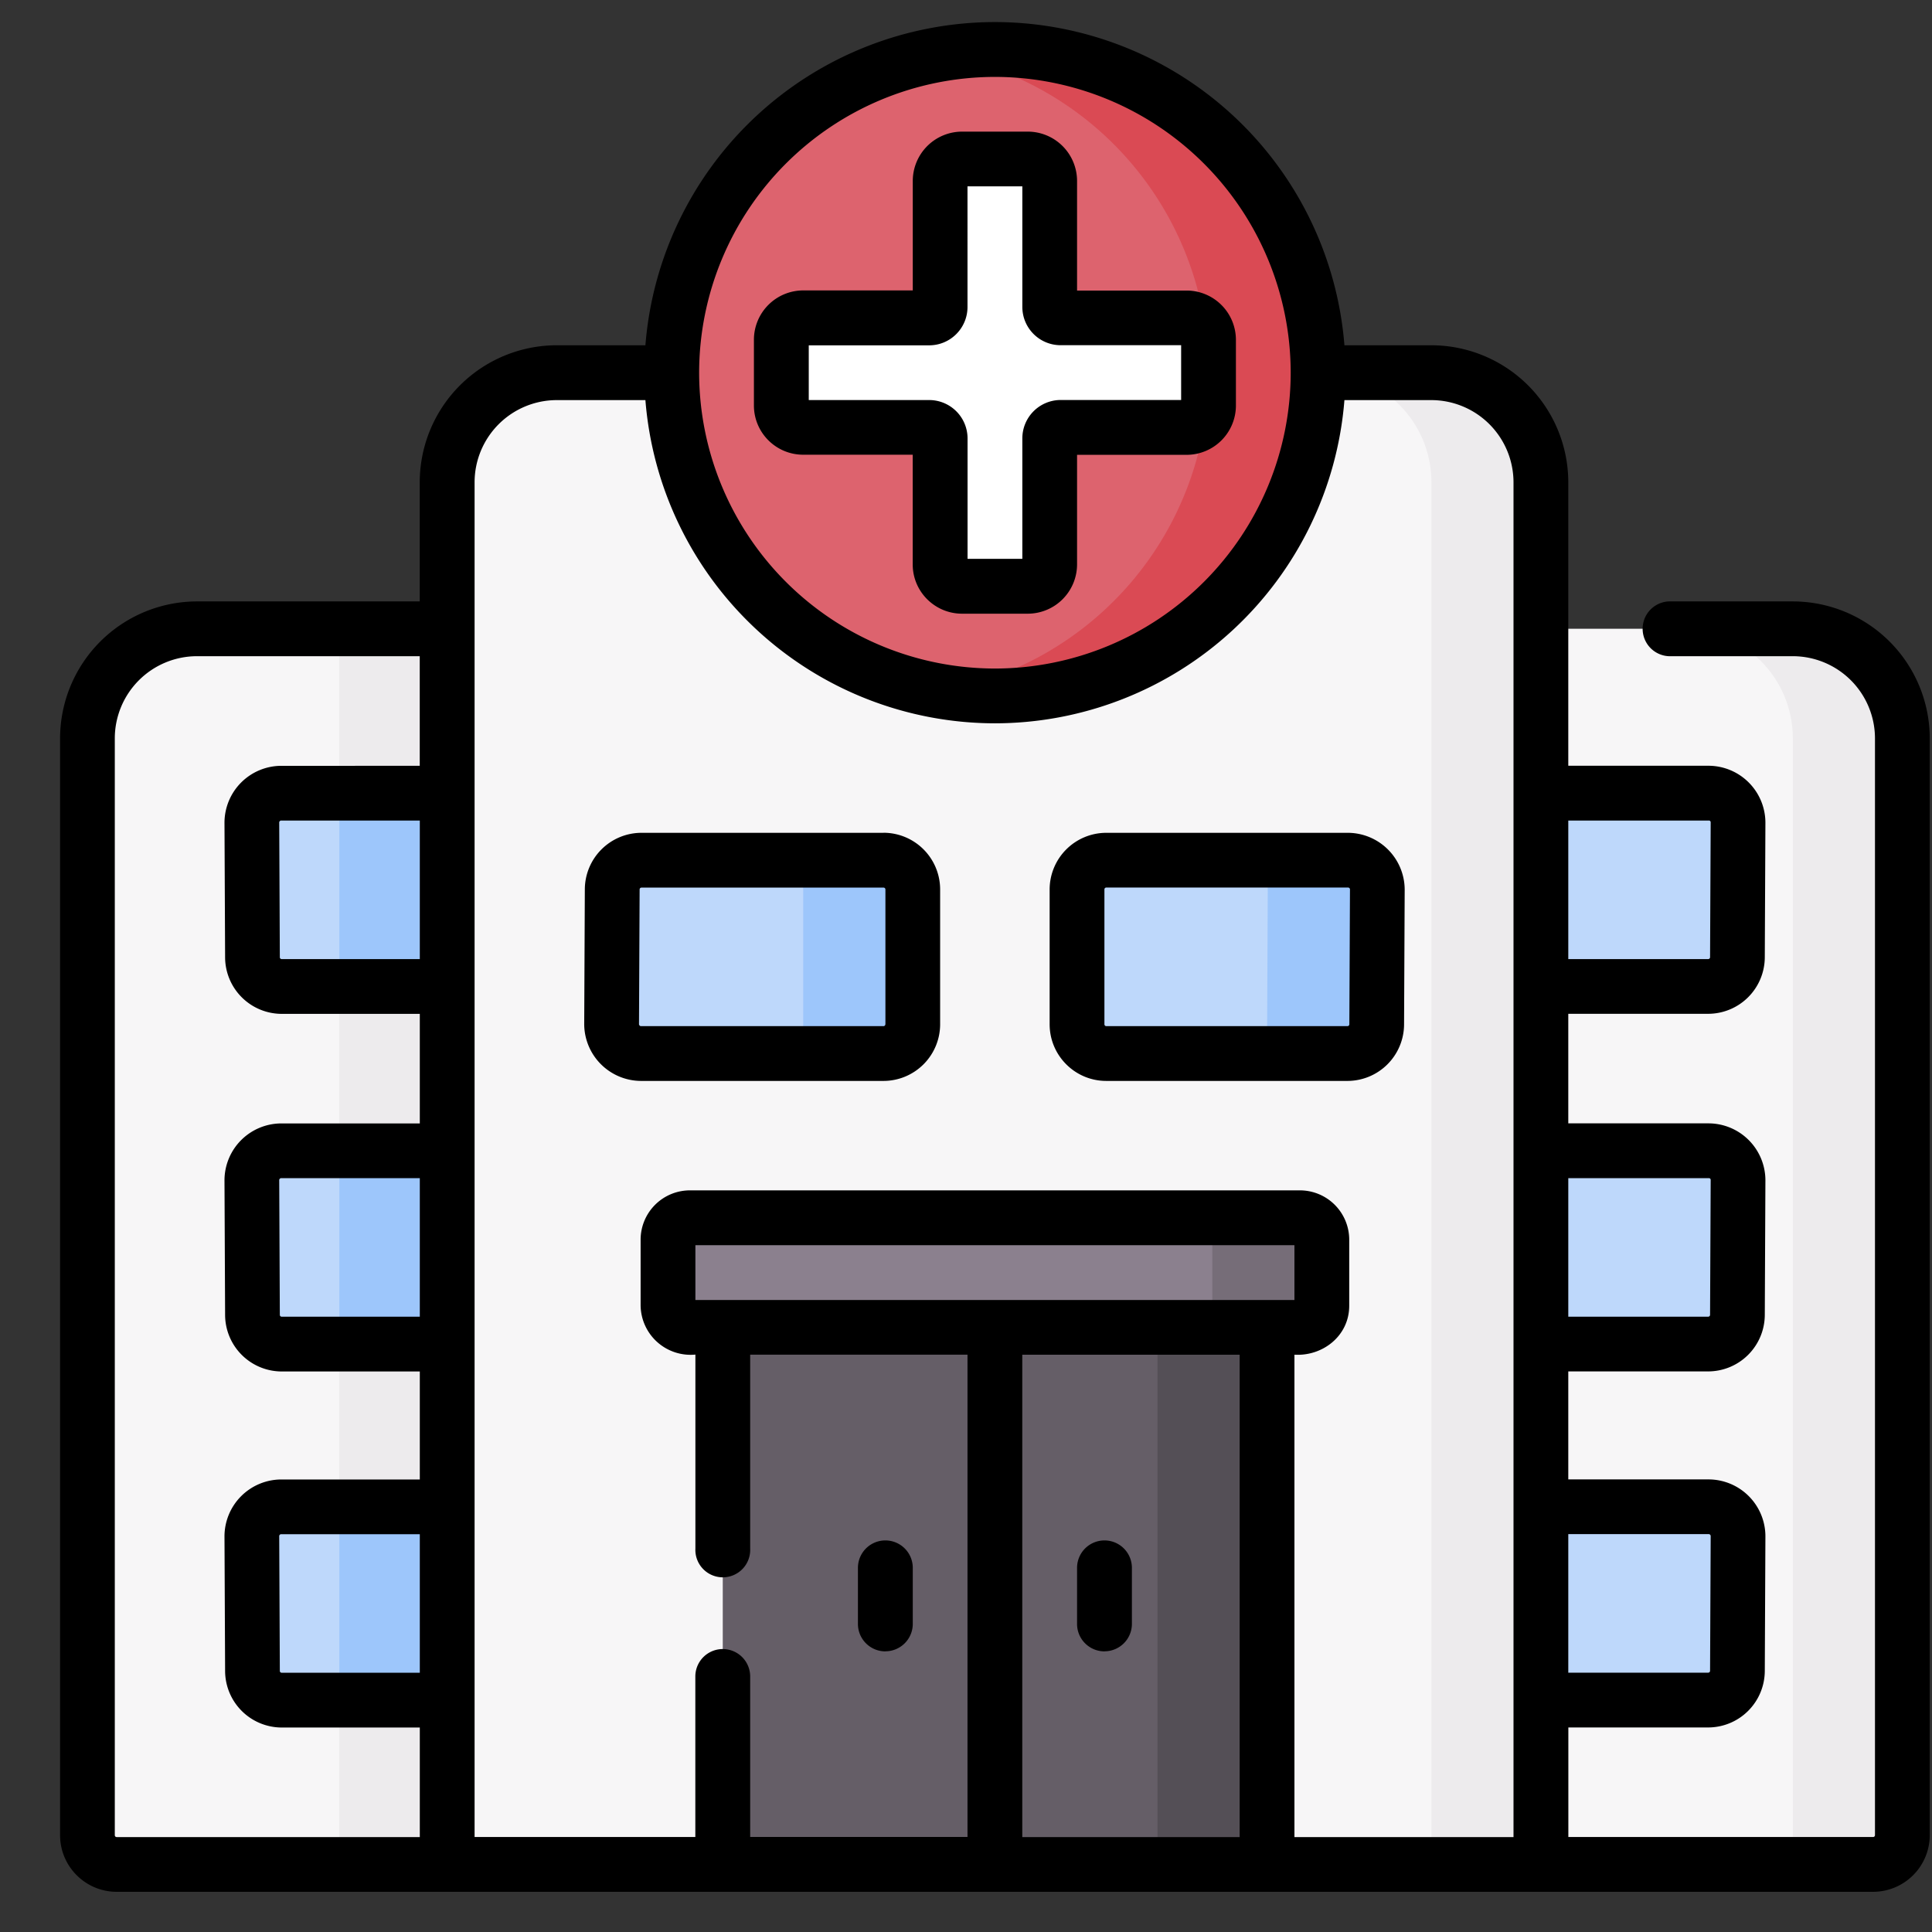
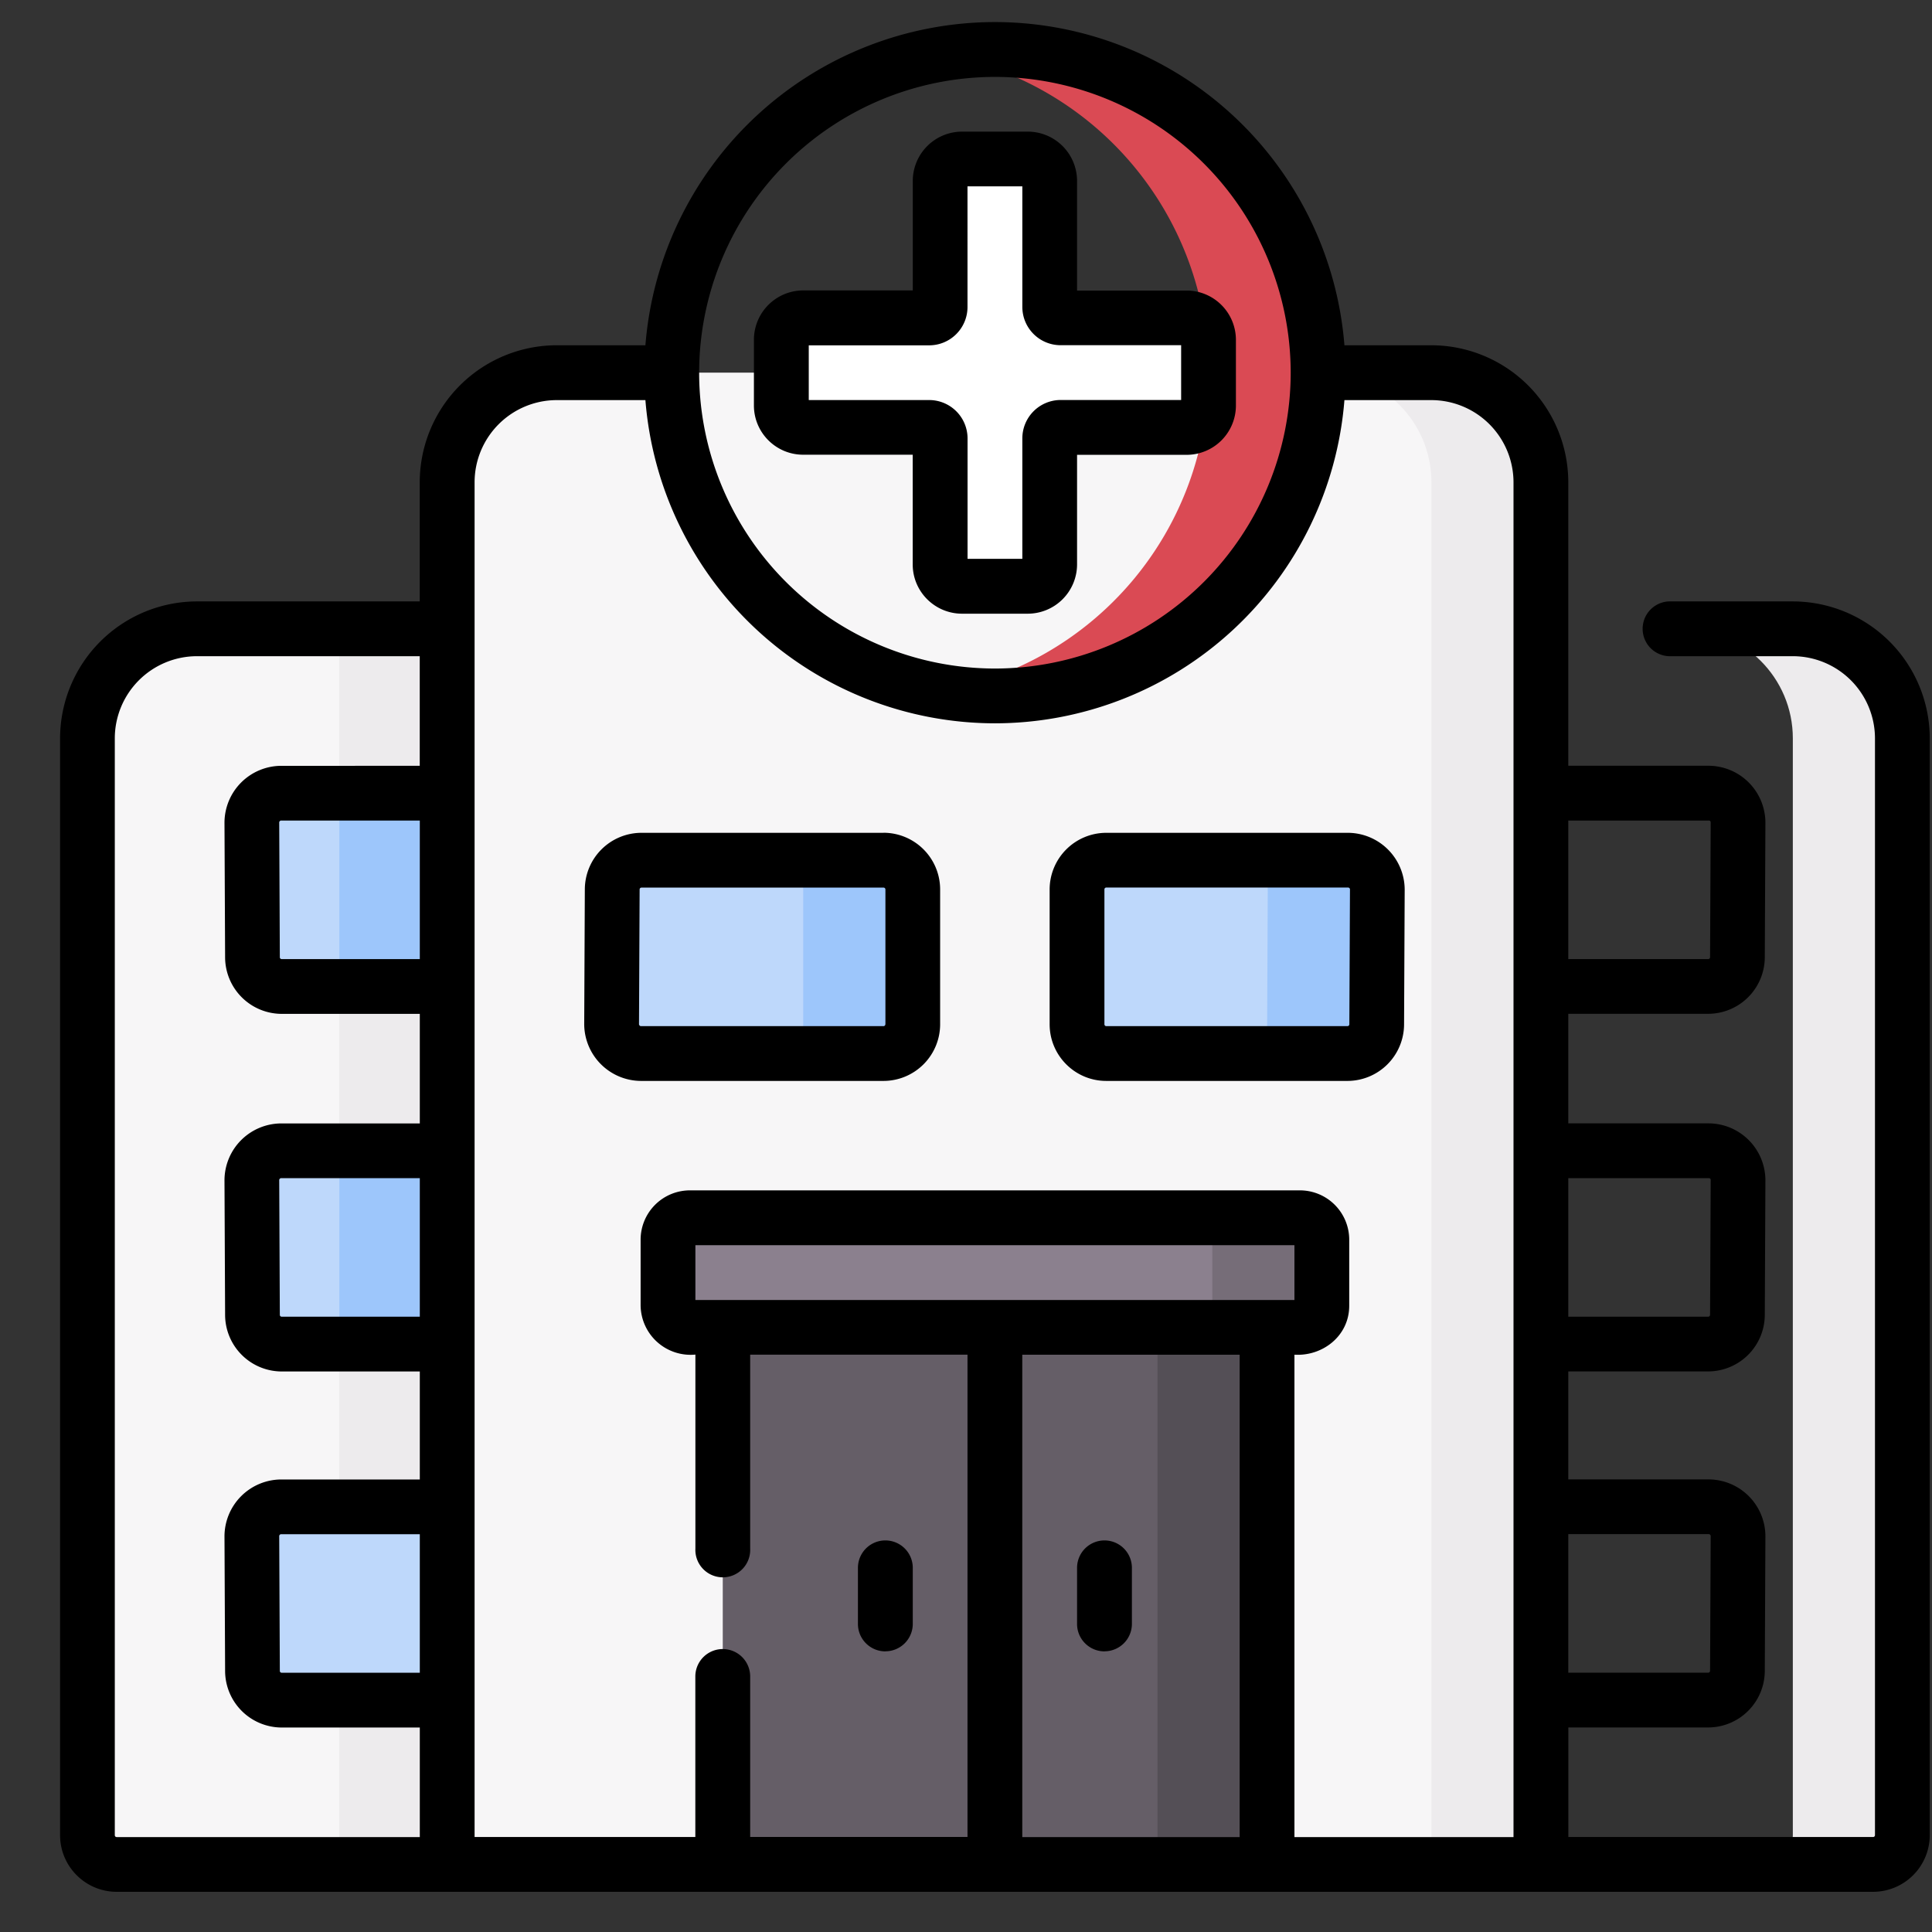
<svg xmlns="http://www.w3.org/2000/svg" width="31" height="31" viewBox="0 0 31 31" fill="none">
  <rect x="0" y="0" width="31" height="31" fill="#333333" stroke="none" />
  <g clip-path="url(#ivq9anl8ja)">
    <path d="M1.872 29.915h5.33V10.089h-4.04c-.972 0-1.759.787-1.759 1.758v17.6c0 .258.21.468.47.468z" fill="#F7F6F7" />
    <path d="M5.444 10.09h1.758v19.825H5.444V10.089z" fill="#EDEBED" />
    <path d="M7.203 12.726H4.509c-.26 0-.47.211-.469.47l.01 2.165c.001.258.21.466.469.466h2.684v-3.1zM7.203 18.464H4.509c-.26 0-.47.212-.469.471l.01 2.164c.001.258.21.467.469.467h2.684v-3.102z" fill="#BED8FB" />
    <path d="M5.445 12.726h1.758v3.101H5.445v-3.1zM5.445 18.464h1.758v3.102H5.445v-3.102z" fill="#9DC6FB" />
    <path d="M7.203 24.177H4.509c-.26 0-.47.21-.469.47l.01 2.165c.001.258.21.466.469.466h2.684v-3.101z" fill="#BED8FB" />
-     <path d="M5.445 24.177h1.758v3.101H5.445v-3.101z" fill="#9DC6FB" />
    <path d="M24.725 29.915h-4.394l-4.367-.879-4.367.879H7.175V7.737c0-.97.787-1.758 1.758-1.758h14.034c.971 0 1.758.787 1.758 1.758v22.178z" fill="#F7F6F7" />
    <path d="M22.968 5.98H21.21c.97 0 1.758.787 1.758 1.757v22.178h1.758V7.737c0-.97-.787-1.758-1.758-1.758z" fill="#EDEBED" />
-     <path d="M15.964 11.165a5.185 5.185 0 1 0 0-10.37 5.185 5.185 0 0 0 0 10.37z" fill="#DD636E" />
    <path d="M15.964.794c-.3 0-.593.026-.879.075a5.194 5.194 0 0 1 4.307 5.11 5.194 5.194 0 0 1-4.307 5.111 5.191 5.191 0 0 0 6.064-5.11A5.191 5.191 0 0 0 15.964.793z" fill="#DA4A54" />
    <path d="M19.04 5.1h-2.021a.176.176 0 0 1-.176-.175V2.903a.352.352 0 0 0-.352-.351h-1.054a.351.351 0 0 0-.352.351v2.022a.176.176 0 0 1-.176.176h-2.021a.352.352 0 0 0-.352.351v1.055c0 .194.158.351.352.351h2.021c.097 0 .176.08.176.176v2.022c0 .194.157.351.351.351h1.055a.352.352 0 0 0 .352-.351V7.034c0-.097.079-.176.176-.176h2.021a.352.352 0 0 0 .352-.351V5.452a.352.352 0 0 0-.352-.351z" fill="#fff" />
    <path d="M11.597 21.297h8.733v8.618h-8.733v-8.618z" fill="#655E67" />
    <path d="M18.573 21.297h1.758v8.618h-1.758v-8.618z" fill="#544F56" />
    <path d="M14.177 16.903h-3.895a.469.469 0 0 1-.469-.47l.01-2.165a.469.469 0 0 1 .469-.466h3.885c.258 0 .468.21.468.469v2.163c0 .26-.21.47-.468.47z" fill="#BED8FB" />
    <path d="M14.177 13.802h-1.758c.259 0 .469.21.469.469v2.163c0 .26-.21.47-.47.47h1.759c.259 0 .469-.21.469-.47V14.27a.469.469 0 0 0-.47-.468z" fill="#9DC6FB" />
    <path d="M17.751 13.802h3.88c.26 0 .47.21.469.47l-.01 2.164a.469.469 0 0 1-.468.467H17.75a.469.469 0 0 1-.469-.469V14.27c0-.258.21-.468.469-.468z" fill="#BED8FB" />
    <path d="M21.63 13.802h-1.757c.26 0 .47.21.469.47l-.01 2.164a.469.469 0 0 1-.469.467h1.758a.469.469 0 0 0 .469-.466l.01-2.164a.469.469 0 0 0-.47-.471z" fill="#9DC6FB" />
-     <path d="M30.056 29.915h-5.33V10.089h4.041c.97 0 1.758.787 1.758 1.758v17.6c0 .258-.21.468-.469.468z" fill="#F7F6F7" />
    <path d="M28.767 10.09h-1.758c.97 0 1.758.786 1.758 1.757v17.6c0 .258-.21.468-.47.468h1.759c.258 0 .468-.21.468-.469V11.847c0-.97-.787-1.758-1.757-1.758z" fill="#EDEBED" />
-     <path d="M24.726 12.726h2.693c.26 0 .47.211.47.47l-.01 2.165a.469.469 0 0 1-.47.466h-2.683M24.726 18.464h2.693c.26 0 .47.212.47.471l-.01 2.164a.469.469 0 0 1-.47.467h-2.683v-3.102zM24.726 24.177h2.693c.26 0 .47.21.47.47l-.01 2.165a.469.469 0 0 1-.47.466h-2.683v-3.101z" fill="#BED8FB" />
    <path d="M20.857 19.54H11.07a.351.351 0 0 0-.351.351v1.055c0 .194.157.351.351.351h9.788a.352.352 0 0 0 .352-.351V19.89a.351.351 0 0 0-.352-.351z" fill="#8B808E" />
    <path d="M20.858 19.54h-1.757c.194 0 .351.157.351.351v1.055a.351.351 0 0 1-.351.351h1.757a.352.352 0 0 0 .352-.351V19.89a.352.352 0 0 0-.352-.351z" fill="#766D78" />
    <path d="M28.767 9.65h-1.991a.44.44 0 0 0 0 .879h1.99a1.32 1.32 0 0 1 1.319 1.318v17.6a.03.03 0 0 1-.03.029h-4.89v-1.758h2.244a.91.91 0 0 0 .908-.904l.01-2.164a.914.914 0 0 0-.908-.912h-2.255v-1.733h2.245a.91.91 0 0 0 .908-.904l.01-2.164a.915.915 0 0 0-.908-.912h-2.255v-1.758h2.245a.91.91 0 0 0 .908-.904l.01-2.164a.915.915 0 0 0-.908-.912h-2.255v-4.55a2.2 2.2 0 0 0-2.197-2.197h-1.395A5.632 5.632 0 0 0 15.964.354a5.632 5.632 0 0 0-5.608 5.186H8.933a2.2 2.2 0 0 0-2.198 2.197V9.65H3.161a2.2 2.2 0 0 0-2.197 2.197v17.6c0 .5.407.908.908.908h28.184a.91.91 0 0 0 .908-.909V11.847a2.2 2.2 0 0 0-2.197-2.197zm-3.603 3.516h2.255a.028.028 0 0 1 .03.03l-.01 2.163a.03.03 0 0 1-.03.03h-2.245v-2.223zm0 5.738h2.255a.028.028 0 0 1 .03.03l-.01 2.163a.03.03 0 0 1-.03.03h-2.245v-2.223zm0 5.712h2.255c.003 0 .012 0 .02.009a.028.028 0 0 1 .01.02l-.01 2.165a.03.03 0 0 1-.03.029h-2.245v-2.223zM6.735 26.84H4.52a.029.029 0 0 1-.03-.03l-.01-2.163c0-.003 0-.012.01-.021.008-.009.017-.009.02-.009h2.226v2.223zm0-5.713H4.52a.029.029 0 0 1-.03-.029l-.01-2.164c0-.003 0-.012.01-.02.008-.01.017-.01.02-.01h2.226v2.223zm0-5.738H4.52a.029.029 0 0 1-.03-.03l-.01-2.163c0-.003 0-.012.01-.02.008-.01.017-.01.02-.01h2.226v2.223zm0-3.101H4.51a.914.914 0 0 0-.908.912l.01 2.164a.91.91 0 0 0 .908.904h2.216v1.758H4.51a.914.914 0 0 0-.908.912l.01 2.164a.91.91 0 0 0 .908.904h2.216v1.733H4.51a.914.914 0 0 0-.908.912l.01 2.164a.91.91 0 0 0 .908.904h2.216v1.758H1.872a.03.03 0 0 1-.03-.03V11.847a1.32 1.32 0 0 1 1.32-1.318h3.573v1.758zm9.229-11.054A4.751 4.751 0 0 1 20.71 5.98a4.751 4.751 0 0 1-4.746 4.747 4.751 4.751 0 0 1-4.746-4.747 4.751 4.751 0 0 1 4.746-4.746zm3.927 28.243h-3.488v-7.74h3.488v7.74zm-8.733-8.618v-.879h9.612v.879h-9.612zm13.127 8.618H20.77v-7.74c.459.027.882-.308.879-.79V19.89a.792.792 0 0 0-.791-.79H11.07a.792.792 0 0 0-.791.79v1.055a.802.802 0 0 0 .879.79v3.113a.44.44 0 1 0 .879 0v-3.112h3.487v7.739h-3.487V26.9a.44.44 0 0 0-.88 0v2.576H7.615V7.737A1.32 1.32 0 0 1 8.933 6.42h1.423a5.632 5.632 0 0 0 5.608 5.186 5.632 5.632 0 0 0 5.608-5.186h1.395a1.32 1.32 0 0 1 1.318 1.318v21.739zm-9.64-22.178v1.758c0 .436.355.79.792.79h1.054a.792.792 0 0 0 .791-.79V7.298h1.758a.792.792 0 0 0 .791-.791V5.452a.792.792 0 0 0-.791-.79h-1.758V2.902a.792.792 0 0 0-.79-.79h-1.056a.792.792 0 0 0-.79.79v1.758h-1.758a.792.792 0 0 0-.791.791v1.055c0 .436.354.79.79.79h1.758zm-1.67-1.758h1.934c.34 0 .615-.276.615-.615V2.99h.88v1.934c0 .34.275.615.615.615h1.933v.879H17.02a.616.616 0 0 0-.616.615v1.934h-.879V7.034a.616.616 0 0 0-.615-.615h-1.933V5.54zm1.231 20.955a.44.44 0 0 0 .44-.439v-.9a.44.44 0 0 0-.88 0v.9c0 .243.197.44.44.44zm-.03-13.133h-3.884a.91.91 0 0 0-.908.904l-.01 2.164a.915.915 0 0 0 .908.913h3.895a.91.91 0 0 0 .908-.909V14.27a.91.91 0 0 0-.908-.908zm.03 3.072a.03.03 0 0 1-.03.03h-3.894c-.011.001-.03-.018-.029-.03l.01-2.164a.03.03 0 0 1 .03-.029h3.884a.03.03 0 0 1 .03.03v2.163zm3.516 10.061a.44.44 0 0 0 .44-.439v-.9a.44.44 0 1 0-.88 0v.9c0 .243.197.44.44.44zm3.91-13.133H17.75a.91.91 0 0 0-.908.909v2.163c0 .501.407.909.908.909h3.87a.91.91 0 0 0 .909-.904l.01-2.164a.915.915 0 0 0-.909-.913zm.019 3.072a.03.03 0 0 1-.03.03h-3.87a.03.03 0 0 1-.03-.03V14.27a.03.03 0 0 1 .03-.029h3.88c.003 0 .012 0 .021.009.009.008.009.018.009.02l-.01 2.165z" fill="#000" />
  </g>
  <defs>
    <clipPath id="ivq9anl8ja">
      <path fill="#fff" transform="translate(.964 .354)" d="M0 0h30v30H0z" />
    </clipPath>
  </defs>
</svg>